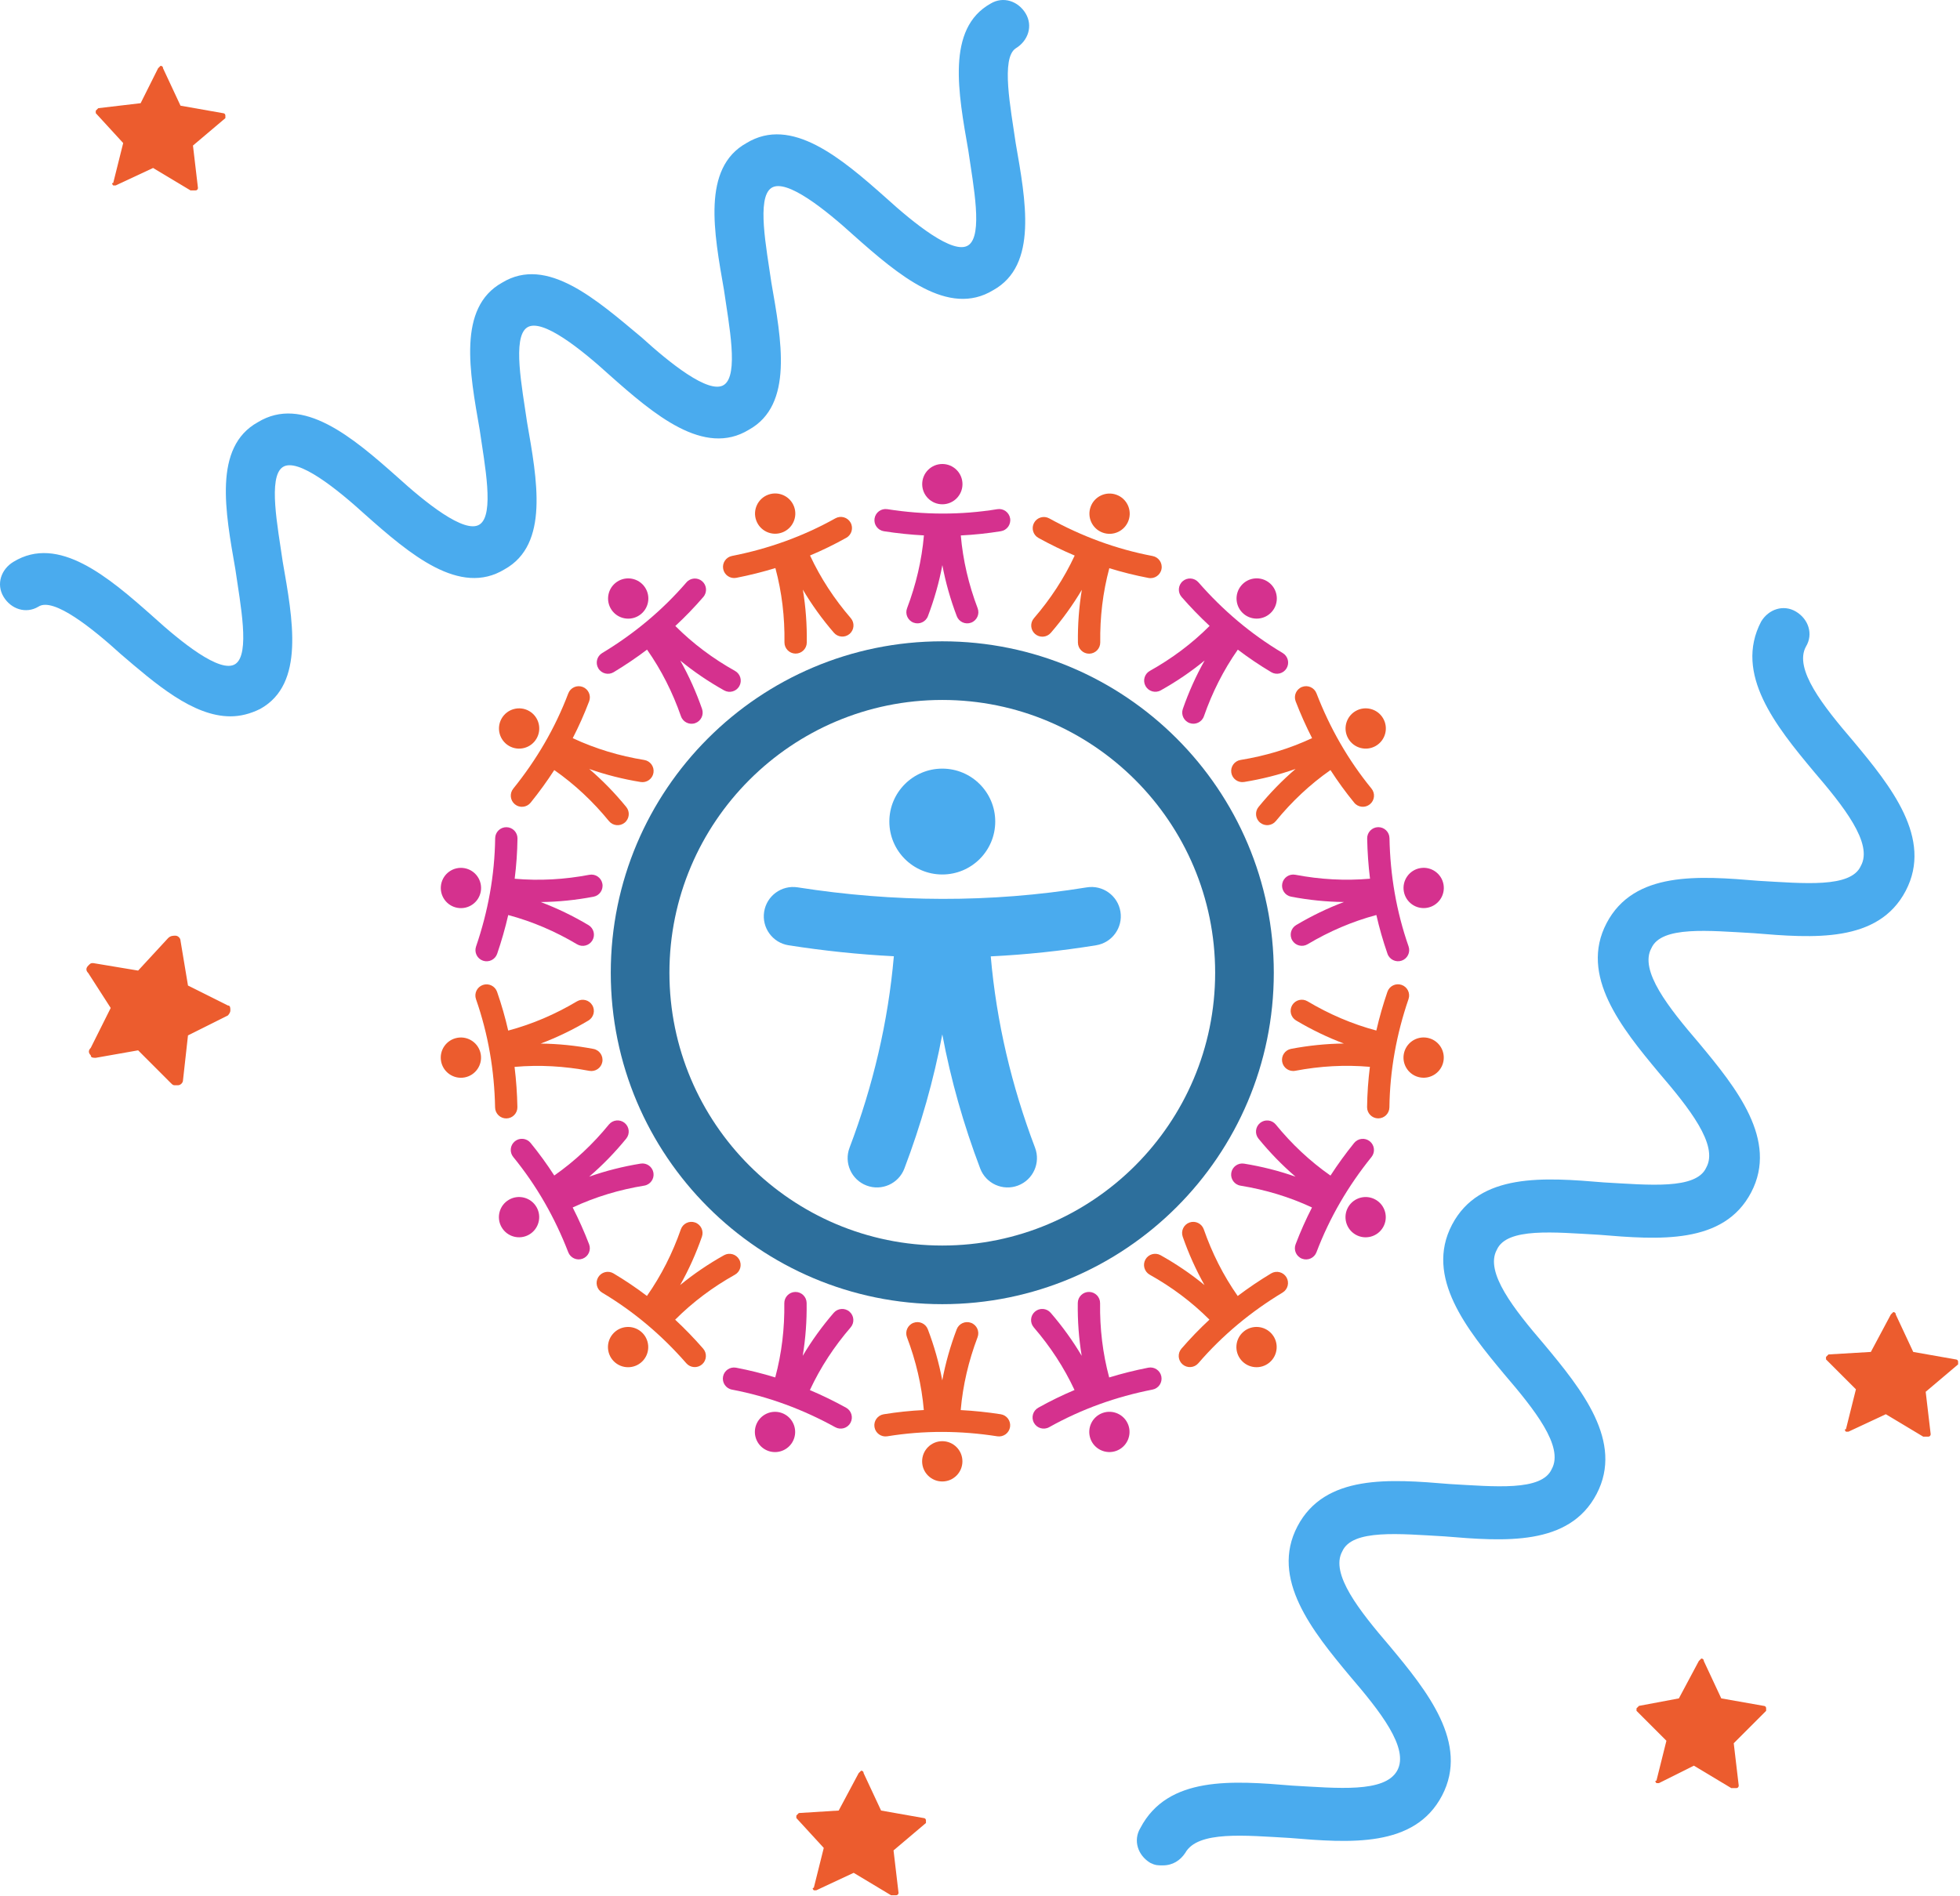
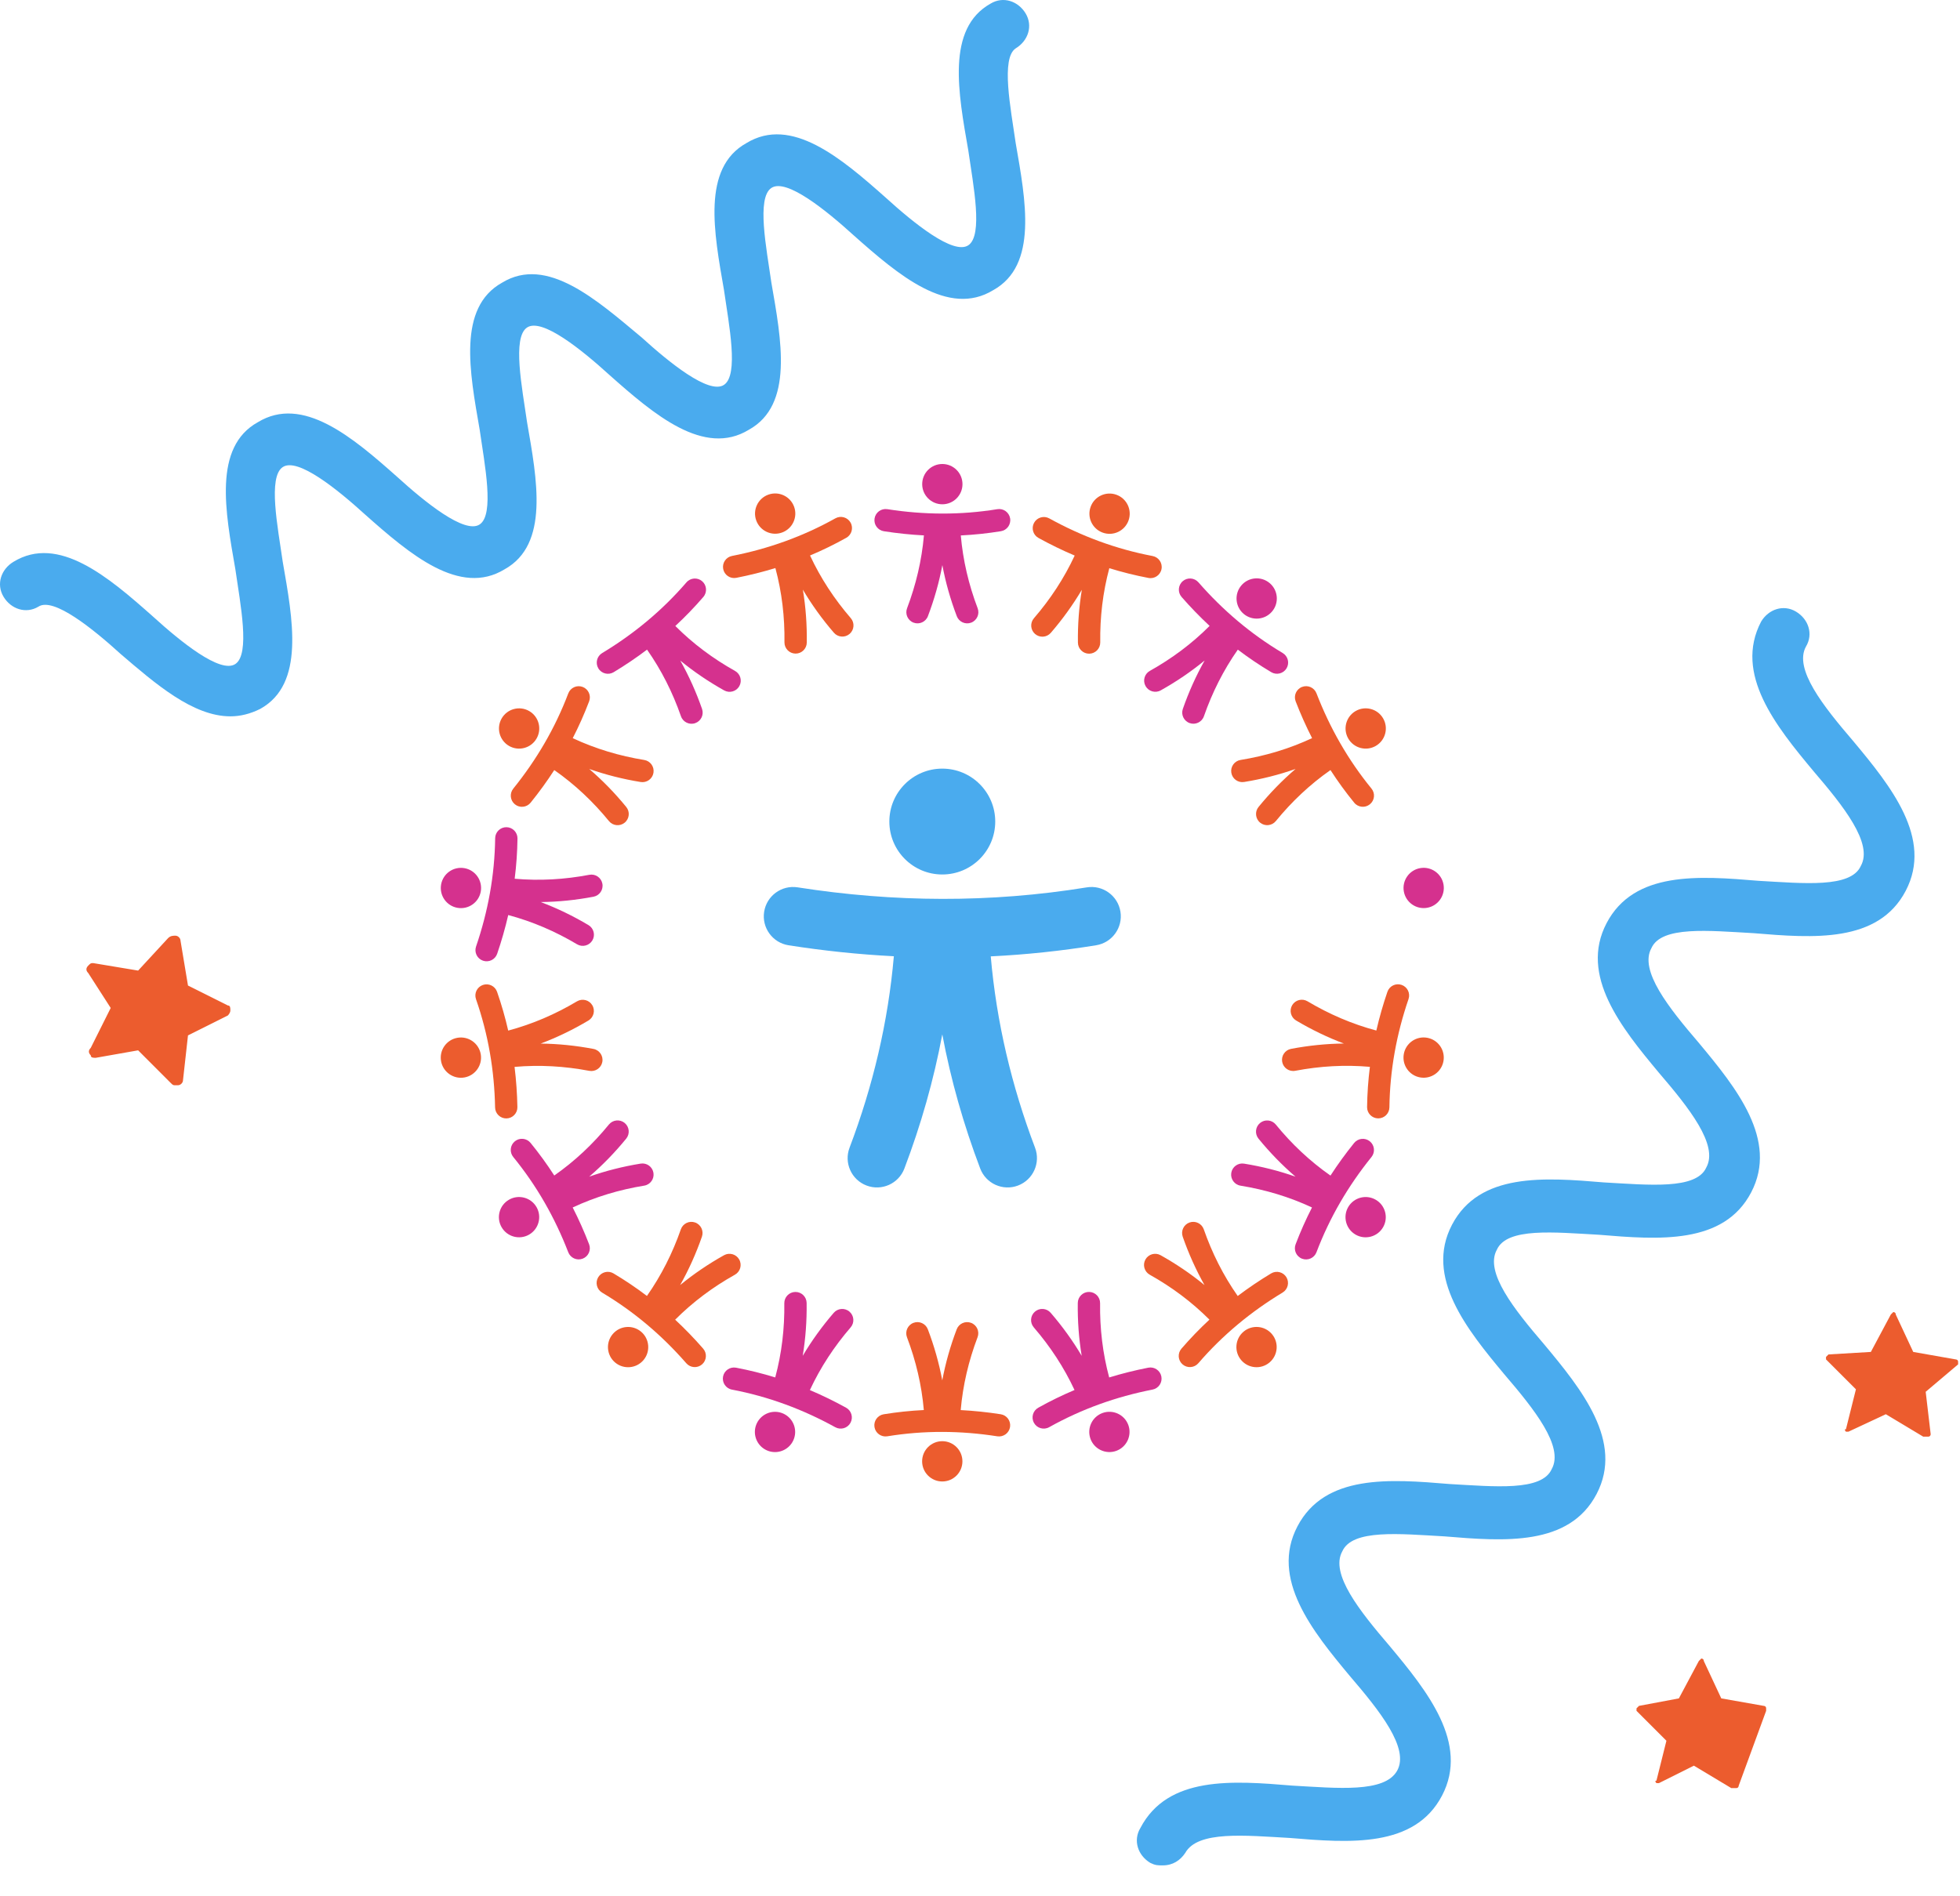
<svg xmlns="http://www.w3.org/2000/svg" width="587" height="568" viewBox="0 0 587 568" fill="none">
  <path d="M560.303 404.995L566.277 393.797L567.021 393.052C567.021 393.052 567.766 393.052 567.766 393.797L572.995 404.995L585.688 407.234C585.688 407.234 586.433 407.234 586.433 407.979V408.724L576.725 416.937L578.219 429.63C578.219 429.63 578.219 430.375 577.475 430.375H576.73H575.985L564.787 423.656L553.589 428.885H552.845C552.845 428.885 552.1 428.141 552.845 428.141L555.829 416.193L546.871 407.234V406.489L547.615 405.745L560.303 404.995Z" fill="#EC5C2E" />
  <path d="M70.489 198.915C74.969 195.93 71.984 180.993 70.489 170.54C67.505 153.368 63.771 133.952 77.208 126.488C90.646 118.274 105.583 130.967 119.02 142.915C127.234 150.383 139.182 160.087 143.66 157.103C148.139 154.118 145.155 139.181 143.66 128.728C140.676 111.556 136.941 92.14 150.379 84.676C163.816 76.462 178.754 89.905 192.191 101.103C200.405 108.571 212.352 118.275 216.831 115.291C221.31 112.306 218.326 97.369 216.831 86.916C213.847 69.744 210.112 50.328 223.55 42.864C236.987 34.65 251.925 47.343 265.362 59.291C273.575 66.759 285.523 76.463 290.002 73.479C294.481 70.494 291.497 55.557 290.002 45.104C287.017 27.932 283.283 8.516 296.721 1.052C300.455 -1.188 304.934 0.307 307.174 4.036C309.413 7.771 307.919 12.25 304.189 14.489C299.71 17.474 302.695 32.411 304.189 42.864C307.174 60.036 310.908 79.452 297.47 86.916C284.033 95.13 269.096 82.437 255.659 70.489C247.445 63.021 235.497 53.317 231.019 56.301C226.54 59.285 229.524 74.223 231.019 84.676C234.003 101.848 237.737 121.264 224.3 128.728C210.862 136.942 195.925 124.249 182.488 112.301C174.274 104.833 162.326 95.129 157.848 98.113C153.369 101.097 156.353 116.035 157.848 126.488C160.832 143.66 164.567 163.076 151.129 170.54C137.692 178.754 122.754 166.061 109.317 154.113C101.103 146.645 89.156 136.941 84.677 139.925C80.198 142.91 83.182 157.847 84.677 168.3C87.661 185.472 91.396 204.888 77.958 212.352C74.974 213.847 71.984 214.592 69 214.592C57.802 214.592 46.598 204.883 36.145 195.925C27.931 188.456 15.984 178.753 11.505 181.737C7.771 183.977 3.291 182.482 1.052 178.753C-1.188 175.018 0.307 170.539 4.036 168.3C17.474 160.086 32.411 172.779 45.848 184.726C54.062 192.195 66.01 201.904 70.488 198.914L70.489 198.915Z" fill="#4AABEE" />
  <path d="M387.076 534.915C400.513 535.659 414.701 537.154 418.436 530.435C422.17 523.717 413.207 512.514 404.248 502.061C393.05 488.623 380.352 472.941 388.565 457.258C396.779 441.575 416.191 443.07 434.112 444.565C447.549 445.31 461.737 446.805 464.727 440.086C468.461 433.367 459.498 422.165 450.539 411.712C439.341 398.274 426.643 382.592 434.856 366.909C443.07 351.226 462.481 352.721 480.403 354.216C493.84 354.961 508.028 356.456 511.017 349.737C514.752 343.018 505.788 331.816 496.829 321.362C485.632 307.925 472.933 292.242 481.147 276.56C489.36 260.877 508.772 262.372 526.693 263.867C540.131 264.612 554.319 266.107 557.308 259.388C561.042 252.669 552.079 241.467 543.12 231.013C531.922 217.576 519.224 201.893 527.437 186.211C529.677 182.476 534.156 180.981 537.89 183.226C541.625 185.466 543.12 189.945 540.875 193.679C537.14 200.398 546.104 211.601 555.063 222.054C566.261 235.491 578.959 251.174 570.746 266.857C562.532 282.539 543.12 281.045 525.199 279.549C511.762 278.804 497.574 277.31 494.584 284.028C490.85 290.747 499.813 301.95 508.772 312.403C519.97 325.84 532.668 341.523 524.455 357.206C516.241 372.888 496.83 371.394 478.908 369.898C465.471 369.154 451.283 367.659 448.294 374.378C444.559 381.096 453.523 392.299 462.482 402.752C473.679 416.19 486.378 431.872 478.164 447.555C469.951 463.238 450.539 461.743 432.618 460.248C419.18 459.503 404.992 458.008 402.003 464.727C398.268 471.446 407.232 482.648 416.191 493.101C427.389 506.539 440.087 522.221 431.874 537.904C423.66 553.587 404.248 552.092 386.327 550.597C372.89 549.852 358.702 548.357 354.967 555.076C353.472 557.316 351.232 558.81 348.248 558.81C346.753 558.81 346.008 558.81 344.514 558.066C340.779 555.826 339.284 551.347 341.529 547.613C349.743 531.93 369.155 533.425 387.076 534.915H387.076Z" fill="#4AABEE" />
-   <path d="M47.343 20.46L48.087 19.715C48.087 19.715 48.832 19.715 48.832 20.46L54.062 31.658L66.754 33.898C66.754 33.898 67.499 33.898 67.499 34.642V35.387L57.791 43.601L59.285 56.293C59.285 56.293 59.285 57.038 58.541 57.038H57.796H57.051L45.853 50.319L34.655 55.548H33.911C33.911 55.548 33.166 54.804 33.911 54.804L36.895 42.856L28.681 33.897V33.153L29.426 32.408L42.119 30.913L47.343 20.46Z" fill="#EC5C2E" />
-   <path d="M251.183 542.381L257.157 531.183L257.901 530.439C257.901 530.439 258.646 530.439 258.646 531.183L263.875 542.381L276.568 544.621C276.568 544.621 277.313 544.621 277.313 545.366V546.11L267.605 554.324L269.099 567.017C269.099 567.017 269.099 567.762 268.355 567.762H267.61H266.865L255.667 561.043L244.469 566.272H243.725C243.725 566.272 242.98 565.527 243.725 565.527L246.709 553.579L238.495 544.621V543.876L239.24 543.131L251.183 542.381Z" fill="#EC5C2E" />
-   <path d="M502.809 508.781L508.783 497.583L509.528 496.839C509.528 496.839 510.273 496.839 510.273 497.583L515.502 508.781L528.195 511.021C528.195 511.021 528.94 511.021 528.94 511.766V512.51L519.236 522.219L520.731 534.911C520.731 534.911 520.731 535.656 519.987 535.656H519.242H518.497L507.299 528.937L496.835 534.167H496.091C496.091 534.167 495.346 533.422 496.091 533.422L499.075 521.474L490.117 512.516V511.771L490.861 511.026L502.809 508.781Z" fill="#EC5C2E" />
+   <path d="M502.809 508.781L508.783 497.583L509.528 496.839C509.528 496.839 510.273 496.839 510.273 497.583L515.502 508.781L528.195 511.021C528.195 511.021 528.94 511.021 528.94 511.766V512.51L520.731 534.911C520.731 534.911 520.731 535.656 519.987 535.656H519.242H518.497L507.299 528.937L496.835 534.167H496.091C496.091 534.167 495.346 533.422 496.091 533.422L499.075 521.474L490.117 512.516V511.771L490.861 511.026L502.809 508.781Z" fill="#EC5C2E" />
  <path d="M26.436 289.261C27.181 288.517 27.181 288.517 27.931 288.517L41.368 290.756L50.327 281.048C51.071 280.303 51.821 280.303 52.566 280.303C53.311 280.303 54.061 281.048 54.061 281.798L56.301 295.235L68.248 301.209C68.993 301.209 68.993 301.954 68.993 302.704C68.993 303.449 68.248 304.199 68.248 304.199L56.301 310.173L54.806 323.61C54.806 324.355 54.061 325.105 53.311 325.105H52.566C51.821 325.105 51.821 325.105 51.071 324.36L41.368 314.647L28.676 316.886C27.931 316.886 27.181 316.886 27.181 316.141C26.436 315.397 26.436 314.647 27.181 313.902L33.155 301.954L26.436 291.501C25.691 290.756 25.691 290.006 26.436 289.261L26.436 289.261Z" fill="#EC5C2E" />
-   <path fill-rule="evenodd" clip-rule="evenodd" d="M282.205 192.116C227.407 192.116 182.919 236.606 182.919 291.402C182.919 346.197 227.409 390.688 282.205 390.688C337 390.688 381.49 346.197 381.49 291.402C381.49 236.606 337 192.116 282.205 192.116ZM282.205 209.683C327.305 209.683 363.925 246.302 363.925 291.403C363.925 336.503 327.306 373.123 282.205 373.123C237.105 373.123 200.485 336.504 200.485 291.403C200.485 246.303 237.104 209.683 282.205 209.683V209.683Z" fill="#2D6F9C" />
  <path fill-rule="evenodd" clip-rule="evenodd" d="M267.699 286.463C265.985 306.155 261.469 325.254 254.428 343.824C252.711 348.354 254.995 353.432 259.53 355.149C264.065 356.871 269.138 354.582 270.855 350.052C275.84 336.907 279.651 323.515 282.208 309.861C284.766 323.515 288.577 336.907 293.562 350.052C295.279 354.582 300.352 356.871 304.887 355.149C309.421 353.431 311.706 348.353 309.988 343.824C302.95 325.264 298.435 306.176 296.72 286.499C307.242 285.984 317.769 284.879 328.296 283.169C333.079 282.39 336.335 277.872 335.558 273.09C334.779 268.303 330.261 265.049 325.479 265.828C296.612 270.515 267.751 270.334 238.887 265.821C234.1 265.071 229.601 268.35 228.853 273.142C228.105 277.932 231.387 282.428 236.174 283.176C246.685 284.822 257.191 285.923 267.703 286.461L267.699 286.463Z" fill="#4AABEE" />
  <path fill-rule="evenodd" clip-rule="evenodd" d="M298.063 246.112C298.063 254.87 290.963 261.967 282.206 261.967C273.449 261.967 266.349 254.87 266.349 246.112C266.349 237.355 273.449 230.255 282.206 230.255C290.963 230.255 298.063 237.355 298.063 246.112Z" fill="#4AABEE" />
  <path fill-rule="evenodd" clip-rule="evenodd" d="M276.705 160.387C276.053 167.878 274.333 175.147 271.656 182.213C271.001 183.937 271.87 185.869 273.595 186.522C275.319 187.177 277.251 186.307 277.903 184.583C279.801 179.581 281.25 174.487 282.224 169.29C283.2 174.487 284.648 179.581 286.544 184.583C287.199 186.307 289.133 187.179 290.857 186.522C292.582 185.869 293.453 183.937 292.796 182.213C290.119 175.151 288.402 167.887 287.749 160.402C291.75 160.204 295.756 159.785 299.76 159.135C301.584 158.837 302.82 157.12 302.525 155.298C302.227 153.478 300.51 152.237 298.688 152.535C287.708 154.321 276.724 154.25 265.742 152.533C263.918 152.249 262.208 153.495 261.922 155.319C261.639 157.144 262.884 158.854 264.709 159.14C268.707 159.764 272.704 160.18 276.708 160.39L276.705 160.387Z" fill="#D5318E" />
  <path fill-rule="evenodd" clip-rule="evenodd" d="M288.253 145.033C288.253 148.365 285.552 151.068 282.22 151.068C278.888 151.068 276.188 148.365 276.188 145.033C276.188 141.701 278.888 139 282.22 139C285.552 139 288.253 141.701 288.253 145.033Z" fill="#D5318E" />
  <path fill-rule="evenodd" clip-rule="evenodd" d="M392.959 221.12C386.145 224.3 378.991 226.446 371.531 227.658C369.711 227.956 368.47 229.673 368.768 231.493C369.066 233.317 370.783 234.553 372.603 234.255C377.885 233.398 383.02 232.107 388.008 230.352C383.997 233.791 380.305 237.595 376.921 241.739C375.756 243.165 375.968 245.273 377.395 246.44C378.826 247.607 380.931 247.393 382.101 245.966C386.878 240.117 392.309 234.996 398.465 230.688C400.638 234.058 403.003 237.318 405.57 240.459C406.735 241.891 408.845 242.103 410.271 240.933C411.703 239.769 411.915 237.663 410.745 236.232C403.707 227.615 398.28 218.067 394.273 207.697C393.611 205.975 391.672 205.115 389.95 205.782C388.229 206.449 387.373 208.383 388.038 210.105C389.496 213.882 391.132 217.552 392.954 221.12L392.959 221.12Z" fill="#EC5C2E" />
  <path fill-rule="evenodd" clip-rule="evenodd" d="M414.238 215.212C415.905 218.096 414.915 221.788 412.028 223.455C409.146 225.118 405.452 224.132 403.79 221.245C402.122 218.361 403.113 214.669 406 213.002C408.882 211.339 412.575 212.33 414.238 215.212Z" fill="#EC5C2E" />
  <path fill-rule="evenodd" clip-rule="evenodd" d="M202.204 395.334C207.52 390.013 213.51 385.552 220.102 381.86C221.71 380.96 222.289 378.921 221.386 377.309C220.486 375.701 218.447 375.122 216.835 376.025C212.167 378.64 207.784 381.61 203.697 384.963C206.293 380.357 208.456 375.523 210.218 370.473C210.825 368.732 209.908 366.822 208.165 366.214C206.419 365.607 204.514 366.529 203.907 368.27C201.418 375.398 198.064 382.067 193.751 388.224C190.56 385.799 187.22 383.546 183.734 381.47C182.15 380.526 180.097 381.05 179.151 382.634C178.208 384.218 178.727 386.271 180.311 387.217C189.871 392.909 198.24 400.021 205.55 408.397C206.762 409.785 208.875 409.931 210.266 408.718C211.654 407.506 211.8 405.393 210.587 404.003C207.927 400.954 205.136 398.063 202.201 395.333L202.204 395.334Z" fill="#EC5C2E" />
  <path fill-rule="evenodd" clip-rule="evenodd" d="M184.23 408.168C181.679 406.027 181.348 402.216 183.489 399.666C185.626 397.115 189.436 396.784 191.987 398.925C194.538 401.061 194.869 404.872 192.733 407.423C190.592 409.974 186.781 410.307 184.23 408.169L184.23 408.168Z" fill="#EC5C2E" />
  <path fill-rule="evenodd" clip-rule="evenodd" d="M152.208 274.116C159.474 276.06 166.333 279.016 172.828 282.881C174.412 283.824 176.465 283.3 177.41 281.716C178.354 280.133 177.83 278.077 176.246 277.134C171.649 274.4 166.884 272.087 161.936 270.227C167.221 270.17 172.494 269.627 177.749 268.629C179.559 268.284 180.75 266.533 180.404 264.721C180.064 262.908 178.311 261.715 176.498 262.06C169.079 263.47 161.629 263.901 154.141 263.244C154.644 259.267 154.927 255.249 154.982 251.19C155.006 249.347 153.527 247.827 151.683 247.803C149.84 247.779 148.321 249.254 148.297 251.102C148.147 262.227 146.17 273.03 142.571 283.55C141.973 285.296 142.905 287.197 144.653 287.794C146.399 288.392 148.299 287.461 148.897 285.715C150.209 281.885 151.314 278.02 152.21 274.117L152.208 274.116Z" fill="#D5318E" />
  <path fill-rule="evenodd" clip-rule="evenodd" d="M132.106 264.965C132.682 261.687 135.814 259.494 139.096 260.073C142.373 260.649 144.567 263.781 143.988 267.063C143.412 270.34 140.28 272.534 136.998 271.955C133.72 271.379 131.527 268.247 132.106 264.965Z" fill="#D5318E" />
  <path fill-rule="evenodd" clip-rule="evenodd" d="M232.221 170.171C234.171 177.433 235.04 184.852 234.938 192.409C234.914 194.253 236.393 195.77 238.237 195.796C240.08 195.82 241.6 194.341 241.623 192.497C241.695 187.148 241.314 181.865 240.452 176.647C243.143 181.199 246.246 185.491 249.738 189.54C250.943 190.94 253.055 191.097 254.453 189.892C255.849 188.687 256.006 186.574 254.801 185.176C249.871 179.458 245.774 173.221 242.597 166.409C246.291 164.856 249.914 163.091 253.455 161.11C255.063 160.209 255.642 158.171 254.739 156.558C253.839 154.951 251.8 154.372 250.19 155.274C240.48 160.707 230.134 164.399 219.228 166.542C217.416 166.897 216.235 168.654 216.592 170.465C216.947 172.275 218.704 173.456 220.514 173.101C224.485 172.32 228.383 171.346 232.215 170.172L232.221 170.171Z" fill="#EC5C2E" />
  <path fill-rule="evenodd" clip-rule="evenodd" d="M230.093 148.186C233.22 147.05 236.685 148.664 237.824 151.794C238.965 154.921 237.35 158.386 234.218 159.525C231.091 160.666 227.626 159.051 226.487 155.919C225.346 152.792 226.961 149.327 230.093 148.186V148.186Z" fill="#EC5C2E" />
  <path fill-rule="evenodd" clip-rule="evenodd" d="M370.68 388.237C366.365 382.077 363.011 375.406 360.52 368.268C359.913 366.527 358.007 365.608 356.266 366.215C354.525 366.823 353.603 368.728 354.211 370.474C355.973 375.523 358.138 380.358 360.732 384.964C356.645 381.609 352.26 378.639 347.594 376.026C345.982 375.126 343.943 375.697 343.043 377.31C342.145 378.917 342.719 380.956 344.329 381.859C350.919 385.55 356.904 390.009 362.213 395.322C359.274 398.047 356.478 400.946 353.825 404.018C352.622 405.414 352.777 407.524 354.172 408.729C355.573 409.934 357.683 409.777 358.888 408.381C366.155 399.955 374.612 392.948 384.131 387.206C385.708 386.253 386.218 384.198 385.265 382.617C384.312 381.04 382.257 380.53 380.676 381.483C377.21 383.572 373.879 385.822 370.682 388.237L370.68 388.237Z" fill="#EC5C2E" />
  <path fill-rule="evenodd" clip-rule="evenodd" d="M380.198 408.162C377.647 410.303 373.836 409.967 371.7 407.416C369.559 404.866 369.89 401.06 372.44 398.918C374.991 396.777 378.802 397.113 380.943 399.664C383.084 402.215 382.748 406.021 380.197 408.162H380.198Z" fill="#EC5C2E" />
  <path fill-rule="evenodd" clip-rule="evenodd" d="M193.784 194.61C198.104 200.769 201.455 207.44 203.944 214.578C204.552 216.319 206.462 217.241 208.203 216.631C209.944 216.024 210.866 214.118 210.258 212.377C208.496 207.328 206.331 202.488 203.737 197.887C207.822 201.24 212.209 204.21 216.875 206.823C218.482 207.723 220.521 207.151 221.424 205.539C222.324 203.931 221.752 201.893 220.14 200.99C213.55 197.303 207.565 192.842 202.251 187.526C205.195 184.802 207.991 181.906 210.64 178.833C211.845 177.433 211.687 175.322 210.292 174.117C208.896 172.912 206.781 173.069 205.581 174.465C198.314 182.891 189.854 189.898 180.337 195.64C178.756 196.593 178.249 198.648 179.204 200.23C180.156 201.811 182.212 202.316 183.793 201.364C187.256 199.275 190.588 197.024 193.785 194.609L193.784 194.61Z" fill="#D5318E" />
-   <path fill-rule="evenodd" clip-rule="evenodd" d="M184.267 174.678C186.817 172.536 190.623 172.872 192.765 175.423C194.906 177.974 194.57 181.78 192.019 183.921C189.469 186.062 185.662 185.727 183.521 183.176C181.38 180.625 181.716 176.819 184.267 174.678Z" fill="#D5318E" />
  <path fill-rule="evenodd" clip-rule="evenodd" d="M321.86 166.423C318.686 173.242 314.584 179.484 309.65 185.205C308.445 186.601 308.602 188.716 309.997 189.921C311.393 191.126 313.508 190.969 314.713 189.573C318.207 185.519 321.31 181.227 323.999 176.681C323.139 181.894 322.756 187.177 322.827 192.526C322.854 194.369 324.371 195.848 326.214 195.825C328.058 195.801 329.537 194.281 329.513 192.438C329.413 184.885 330.282 177.474 332.228 170.214C336.058 171.398 339.968 172.375 343.953 173.134C345.765 173.48 347.518 172.286 347.861 170.474C348.206 168.664 347.013 166.913 345.201 166.568C334.271 164.489 323.973 160.664 314.239 155.293C312.624 154.402 310.588 154.993 309.697 156.608C308.806 158.223 309.397 160.259 311.012 161.15C314.553 163.103 318.168 164.865 321.855 166.425L321.86 166.423Z" fill="#EC5C2E" />
  <path fill-rule="evenodd" clip-rule="evenodd" d="M334.366 148.217C337.498 149.353 339.113 152.818 337.974 155.948C336.833 159.08 333.368 160.695 330.241 159.554C327.109 158.418 325.494 154.952 326.635 151.823C327.771 148.691 331.236 147.076 334.366 148.217H334.366Z" fill="#EC5C2E" />
  <path fill-rule="evenodd" clip-rule="evenodd" d="M287.723 422.417C288.375 414.927 290.093 407.658 292.772 400.591C293.425 398.867 292.558 396.935 290.833 396.283C289.107 395.628 287.177 396.497 286.52 398.221C284.624 403.223 283.174 408.318 282.2 413.514C281.225 408.317 279.78 403.223 277.879 398.221C277.227 396.497 275.295 395.625 273.571 396.283C271.846 396.935 270.975 398.867 271.627 400.591C274.307 407.653 276.024 414.917 276.676 422.402C272.67 422.6 268.667 423.019 264.661 423.669C262.841 423.967 261.6 425.684 261.898 427.506C262.196 429.326 263.913 430.567 265.733 430.269C276.717 428.483 287.696 428.554 298.681 430.272C300.505 430.555 302.215 429.309 302.499 427.485C302.785 425.661 301.537 423.95 299.712 423.665C295.713 423.041 291.717 422.624 287.718 422.414L287.723 422.417Z" fill="#EC5C2E" />
  <path fill-rule="evenodd" clip-rule="evenodd" d="M288.235 437.77C288.235 441.102 285.534 443.802 282.202 443.802C278.87 443.802 276.167 441.102 276.167 437.77C276.167 434.438 278.87 431.734 282.202 431.734C285.534 431.734 288.235 434.438 288.235 437.77Z" fill="#EC5C2E" />
  <path fill-rule="evenodd" clip-rule="evenodd" d="M171.511 361.72C178.325 358.538 185.48 356.395 192.937 355.178C194.757 354.885 195.998 353.163 195.7 351.343C195.402 349.524 193.685 348.283 191.865 348.581C186.588 349.438 181.448 350.731 176.463 352.486C180.473 349.045 184.163 345.241 187.545 341.099C188.712 339.668 188.498 337.563 187.071 336.393C185.64 335.229 183.534 335.441 182.365 336.867C177.587 342.719 172.159 347.837 166 352.146C163.828 348.776 161.463 345.518 158.898 342.374C157.731 340.947 155.623 340.731 154.192 341.9C152.765 343.067 152.548 345.175 153.718 346.602C160.756 355.224 166.183 364.769 170.19 375.139C170.857 376.861 172.791 377.716 174.513 377.052C176.235 376.39 177.09 374.453 176.425 372.731C174.97 368.954 173.331 365.281 171.512 361.716L171.511 361.72Z" fill="#D5318E" />
  <path fill-rule="evenodd" clip-rule="evenodd" d="M150.226 367.634C148.559 364.752 149.55 361.058 152.436 359.396C155.318 357.729 159.012 358.719 160.68 361.601C162.342 364.485 161.351 368.177 158.469 369.845C155.585 371.512 151.894 370.521 150.226 367.634V367.634Z" fill="#D5318E" />
  <path fill-rule="evenodd" clip-rule="evenodd" d="M165.999 230.687C172.163 235 177.596 240.121 182.376 245.972C183.543 247.403 185.651 247.615 187.082 246.446C188.509 245.281 188.725 243.171 187.556 241.745C184.172 237.603 180.485 233.799 176.469 230.358C181.456 232.113 186.593 233.404 191.874 234.264C193.694 234.561 195.411 233.32 195.709 231.501C196.006 229.676 194.765 227.959 192.946 227.664C185.491 226.452 178.341 224.31 171.53 221.133C173.363 217.565 175.002 213.888 176.441 210.094C177.096 208.37 176.229 206.438 174.502 205.781C172.778 205.129 170.846 205.995 170.193 207.725C166.247 218.126 160.695 227.602 153.715 236.255C152.557 237.693 152.784 239.796 154.22 240.956C155.653 242.114 157.761 241.888 158.919 240.451C161.46 237.303 163.823 234.049 165.999 230.686L165.999 230.687Z" fill="#EC5C2E" />
  <path fill-rule="evenodd" clip-rule="evenodd" d="M150.244 215.218C151.912 212.334 155.601 211.343 158.488 213.008C161.37 214.67 162.36 218.364 160.693 221.246C159.031 224.131 155.337 225.121 152.455 223.457C149.57 221.794 148.58 218.1 150.245 215.218H150.244Z" fill="#EC5C2E" />
  <path fill-rule="evenodd" clip-rule="evenodd" d="M412.202 308.718C404.935 306.774 398.076 303.818 391.581 299.953C389.998 299.01 387.945 299.534 386.999 301.118C386.056 302.702 386.58 304.755 388.164 305.7C392.76 308.434 397.526 310.747 402.473 312.607C397.188 312.664 391.915 313.207 386.661 314.205C384.851 314.55 383.66 316.301 384.005 318.113C384.346 319.926 386.099 321.119 387.911 320.774C395.33 319.364 402.78 318.93 410.268 319.59C409.766 323.567 409.482 327.583 409.427 331.644C409.404 333.488 410.883 335.005 412.726 335.031C414.569 335.055 416.089 333.576 416.113 331.732C416.263 320.607 418.24 309.801 421.838 299.284C422.436 297.538 421.505 295.637 419.757 295.04C418.011 294.442 416.11 295.373 415.513 297.119C414.2 300.949 413.095 304.814 412.2 308.718L412.202 308.718Z" fill="#EC5C2E" />
  <path fill-rule="evenodd" clip-rule="evenodd" d="M432.304 317.869C431.727 321.147 428.596 323.34 425.314 322.761C422.036 322.185 419.843 319.051 420.422 315.771C420.998 312.494 424.13 310.298 427.412 310.879C430.689 311.455 432.883 314.587 432.304 317.869Z" fill="#EC5C2E" />
  <path fill-rule="evenodd" clip-rule="evenodd" d="M362.266 187.501C356.95 192.824 350.96 197.287 344.368 200.976C342.756 201.874 342.182 203.913 343.084 205.525C343.982 207.133 346.021 207.712 347.633 206.809C352.301 204.196 356.684 201.227 360.771 197.871C358.175 202.477 356.012 207.312 354.25 212.361C353.643 214.102 354.564 216.012 356.305 216.62C358.046 217.227 359.956 216.31 360.564 214.564C363.05 207.436 366.401 200.767 370.714 194.61C373.906 197.035 377.245 199.288 380.732 201.365C382.316 202.308 384.371 201.789 385.314 200.205C386.26 198.616 385.738 196.566 384.154 195.622C374.594 189.928 366.225 182.816 358.915 174.44C357.703 173.051 355.59 172.906 354.2 174.118C352.811 175.333 352.666 177.448 353.878 178.836C356.541 181.885 359.334 184.774 362.266 187.501L362.266 187.501Z" fill="#D5318E" />
  <path fill-rule="evenodd" clip-rule="evenodd" d="M380.241 174.668C382.791 176.809 383.125 180.615 380.986 183.166C378.845 185.717 375.034 186.05 372.484 183.912C369.933 181.77 369.602 177.96 371.743 175.409C373.884 172.858 377.69 172.527 380.241 174.668L380.241 174.668Z" fill="#D5318E" />
  <path fill-rule="evenodd" clip-rule="evenodd" d="M242.549 416.424C245.724 409.609 249.825 403.367 254.76 397.641C255.965 396.246 255.808 394.135 254.412 392.93C253.012 391.725 250.901 391.882 249.696 393.278C246.202 397.332 243.099 401.624 240.405 406.17C241.27 400.957 241.649 395.672 241.577 390.325C241.553 388.482 240.036 387.003 238.193 387.027C236.345 387.05 234.87 388.57 234.894 390.413C234.994 397.966 234.125 405.377 232.177 412.634C228.349 411.453 224.439 410.476 220.454 409.719C218.641 409.374 216.888 410.567 216.545 412.375C216.2 414.187 217.393 415.94 219.206 416.283C230.135 418.362 240.433 422.187 250.163 427.553C251.777 428.444 253.814 427.858 254.705 426.241C255.595 424.626 255.009 422.59 253.392 421.699C249.848 419.746 246.235 417.983 242.549 416.421L242.549 416.424Z" fill="#D5318E" />
  <path fill-rule="evenodd" clip-rule="evenodd" d="M230.044 434.636C226.917 433.5 225.302 430.034 226.438 426.902C227.579 423.775 231.044 422.16 234.171 423.296C237.299 424.437 238.918 427.902 237.777 431.03C236.637 434.157 233.176 435.776 230.044 434.636Z" fill="#D5318E" />
  <path fill-rule="evenodd" clip-rule="evenodd" d="M154.11 319.607C161.6 318.948 169.055 319.379 176.481 320.791C178.291 321.131 180.042 319.941 180.387 318.131C180.732 316.318 179.539 314.565 177.727 314.222C172.472 313.224 167.204 312.681 161.917 312.624C166.863 310.764 171.632 308.451 176.226 305.717C177.81 304.772 178.334 302.719 177.386 301.135C176.443 299.546 174.392 299.027 172.804 299.97C166.316 303.836 159.459 306.789 152.202 308.732C151.314 304.824 150.204 300.951 148.87 297.119C148.263 295.378 146.352 294.456 144.611 295.064C142.87 295.671 141.949 297.576 142.556 299.317C146.219 309.823 148.06 320.655 148.274 331.768C148.308 333.612 149.835 335.081 151.678 335.045C153.526 335.007 154.993 333.481 154.955 331.637C154.877 327.591 154.595 323.58 154.105 319.605L154.11 319.607Z" fill="#EC5C2E" />
  <path fill-rule="evenodd" clip-rule="evenodd" d="M132.093 317.882C131.512 314.6 133.706 311.47 136.985 310.891C140.263 310.31 143.395 312.504 143.976 315.783C144.552 319.061 142.361 322.193 139.084 322.774C135.802 323.35 132.672 321.159 132.093 317.882Z" fill="#EC5C2E" />
  <path fill-rule="evenodd" clip-rule="evenodd" d="M398.465 352.166C392.301 347.853 386.866 342.732 382.086 336.876C380.922 335.449 378.816 335.237 377.385 336.402C375.958 337.569 375.741 339.676 376.911 341.108C380.295 345.25 383.982 349.053 387.993 352.495C383.008 350.74 377.869 349.446 372.59 348.589C370.771 348.291 369.049 349.532 368.756 351.352C368.458 353.171 369.694 354.893 371.519 355.186C378.974 356.401 386.123 358.542 392.93 361.722C391.101 365.287 389.46 368.967 388.019 372.761C387.366 374.485 388.233 376.416 389.958 377.069C391.684 377.724 393.614 376.857 394.271 375.13C398.217 364.727 403.769 355.252 410.75 346.6C411.907 345.161 411.681 343.058 410.245 341.899C408.811 340.741 406.703 340.967 405.546 342.403C403.004 345.552 400.642 348.805 398.465 352.169L398.465 352.166Z" fill="#D5318E" />
  <path fill-rule="evenodd" clip-rule="evenodd" d="M414.22 367.64C412.552 370.525 408.863 371.515 405.976 369.851C403.094 368.183 402.104 364.494 403.766 361.607C405.433 358.725 409.123 357.735 412.009 359.402C414.894 361.064 415.882 364.758 414.22 367.64V367.64Z" fill="#D5318E" />
  <path fill-rule="evenodd" clip-rule="evenodd" d="M332.189 412.643C330.238 405.382 329.369 397.965 329.467 390.408C329.493 388.56 328.016 387.045 326.173 387.021C324.325 386.997 322.81 388.471 322.786 390.32C322.715 395.666 323.093 400.952 323.958 406.165C321.267 401.616 318.161 397.324 314.667 393.272C313.462 391.877 311.352 391.72 309.956 392.925C308.556 394.127 308.403 396.24 309.604 397.636C314.534 403.359 318.635 409.592 321.81 416.403C318.111 417.961 314.494 419.721 310.952 421.705C309.339 422.605 308.765 424.644 309.668 426.254C310.566 427.866 312.605 428.44 314.217 427.538C323.927 422.105 334.271 418.413 345.179 416.274C346.989 415.92 348.17 414.162 347.815 412.352C347.461 410.539 345.703 409.358 343.893 409.715C339.922 410.494 336.019 411.466 332.192 412.642L332.189 412.643Z" fill="#D5318E" />
  <path fill-rule="evenodd" clip-rule="evenodd" d="M334.317 434.63C331.185 435.766 327.725 434.151 326.584 431.024C325.448 427.892 327.062 424.431 330.19 423.29C333.321 422.154 336.782 423.769 337.923 426.896C339.059 430.028 337.444 433.488 334.317 434.63Z" fill="#D5318E" />
-   <path fill-rule="evenodd" clip-rule="evenodd" d="M410.299 263.233C402.809 263.893 395.354 263.459 387.928 262.049C386.118 261.704 384.368 262.897 384.022 264.71C383.677 266.522 384.87 268.275 386.683 268.618C391.937 269.616 397.205 270.159 402.493 270.216C397.546 272.076 392.777 274.389 388.183 277.123C386.599 278.069 386.075 280.122 387.023 281.705C387.967 283.289 390.017 283.813 391.606 282.87C398.094 279.005 404.951 276.051 412.207 274.108C413.096 278.016 414.206 281.889 415.539 285.721C416.147 287.462 418.057 288.384 419.798 287.776C421.539 287.169 422.461 285.264 421.853 283.518C418.19 273.013 416.349 262.185 416.135 251.07C416.101 249.226 414.575 247.757 412.731 247.792C410.883 247.831 409.416 249.357 409.454 251.201C409.533 255.247 409.814 259.258 410.304 263.233L410.299 263.233Z" fill="#D5318E" />
  <path fill-rule="evenodd" clip-rule="evenodd" d="M432.316 264.952C432.897 268.234 430.704 271.364 427.424 271.943C424.147 272.524 421.015 270.328 420.434 267.051C419.857 263.774 422.049 260.639 425.326 260.061C428.608 259.484 431.738 261.675 432.316 264.952Z" fill="#D5318E" />
</svg>